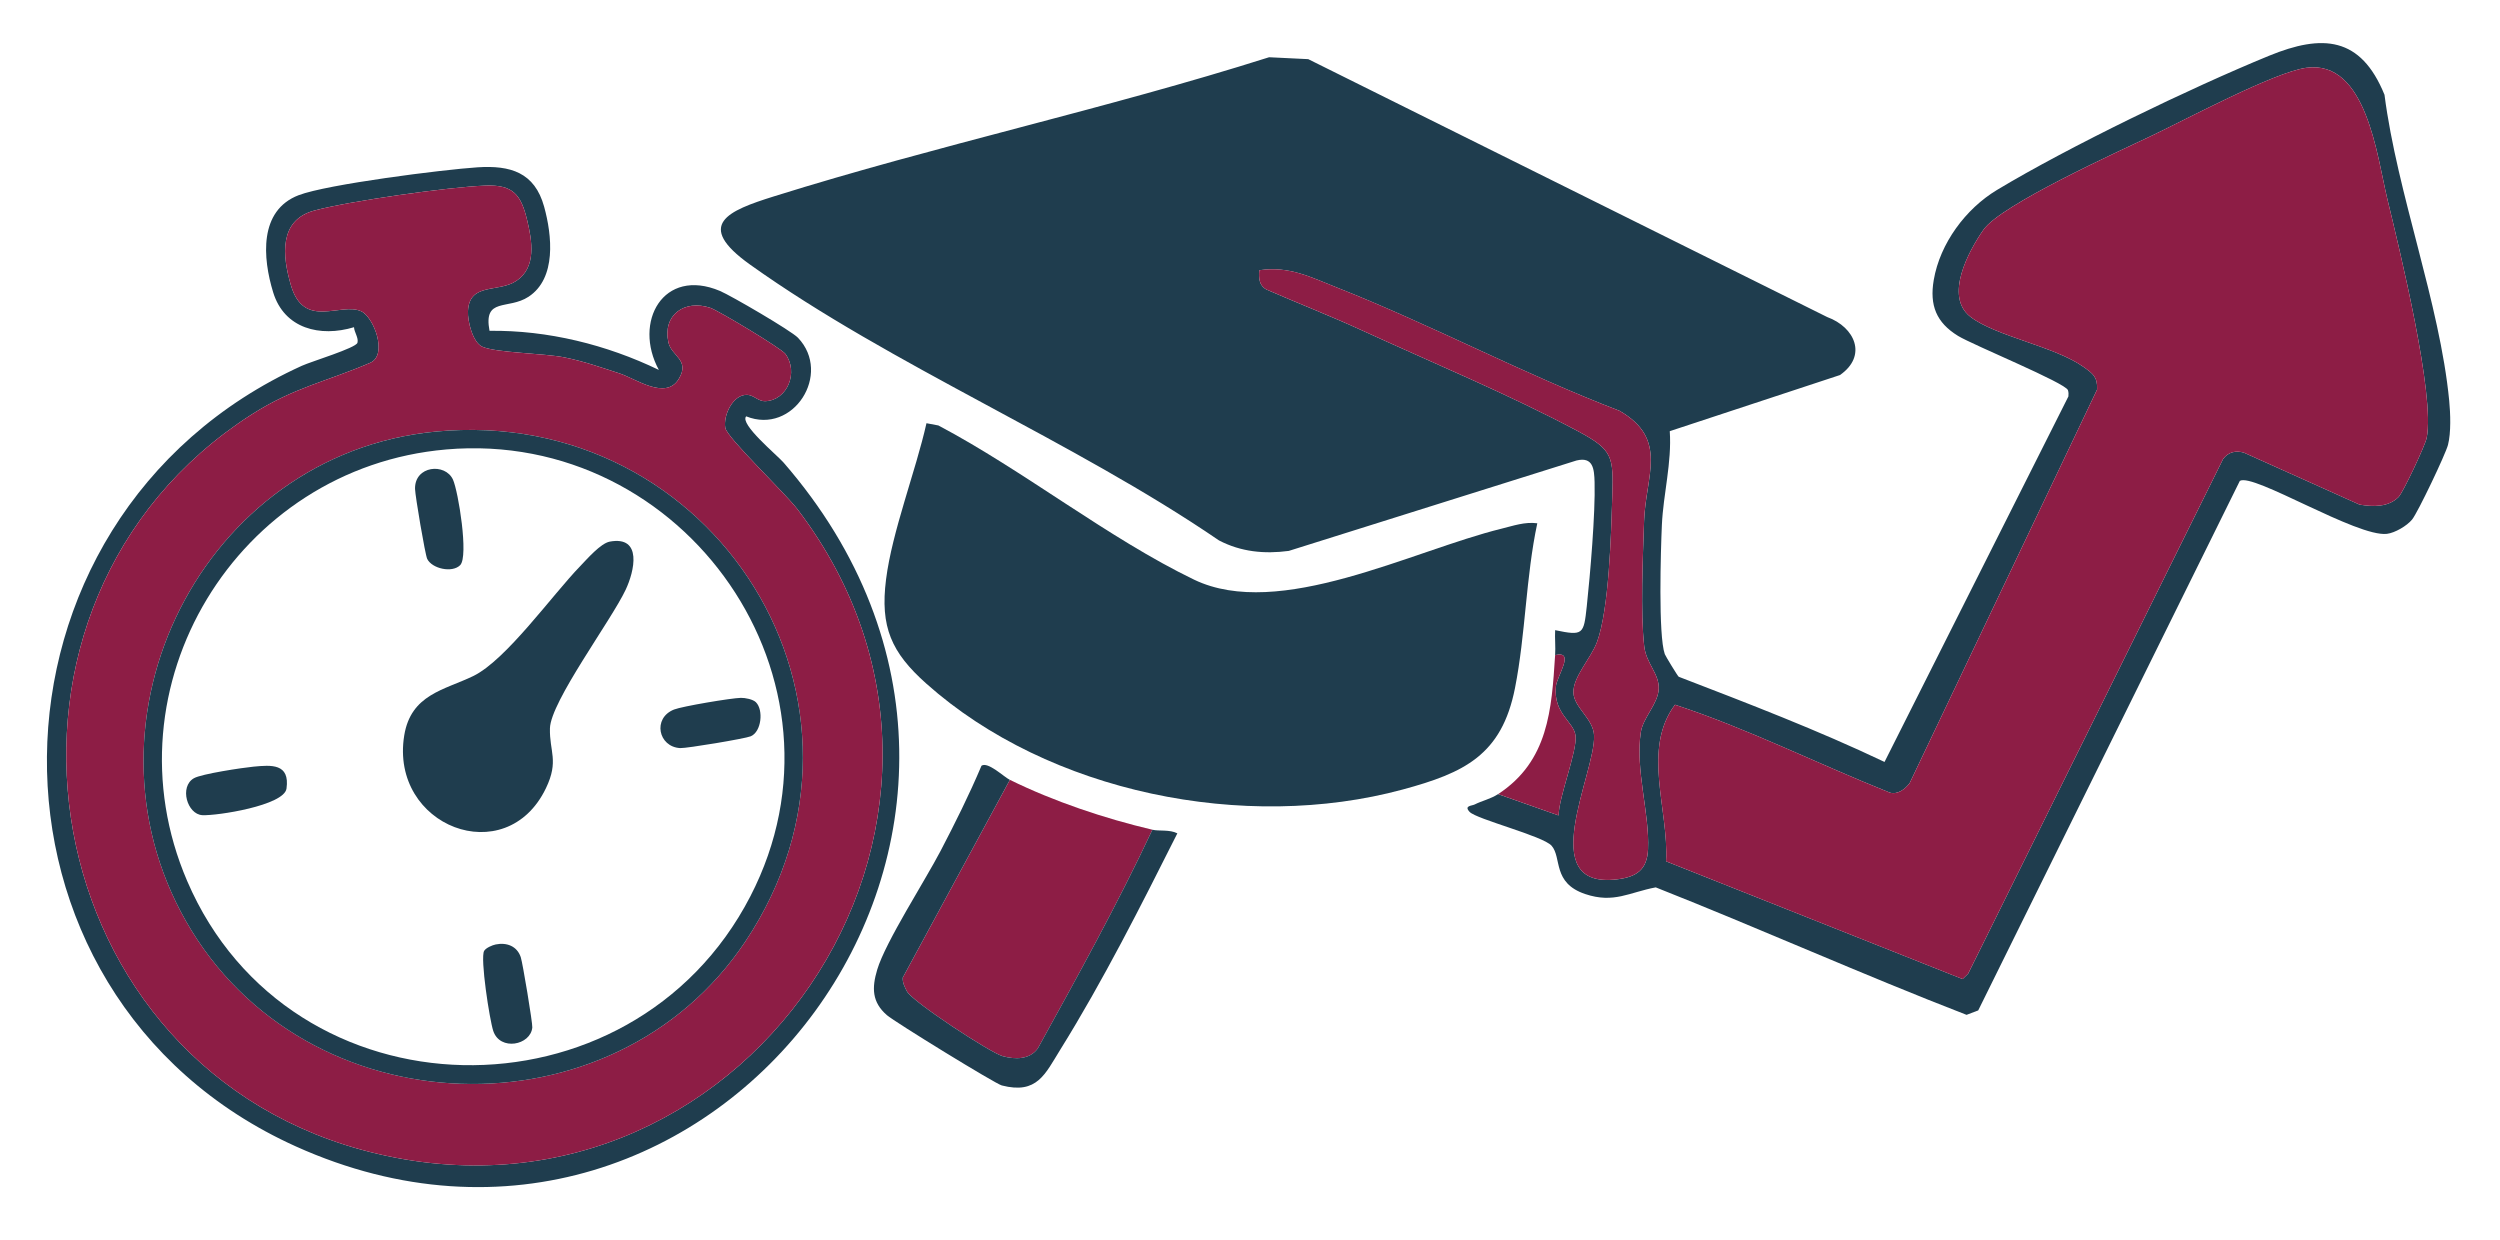
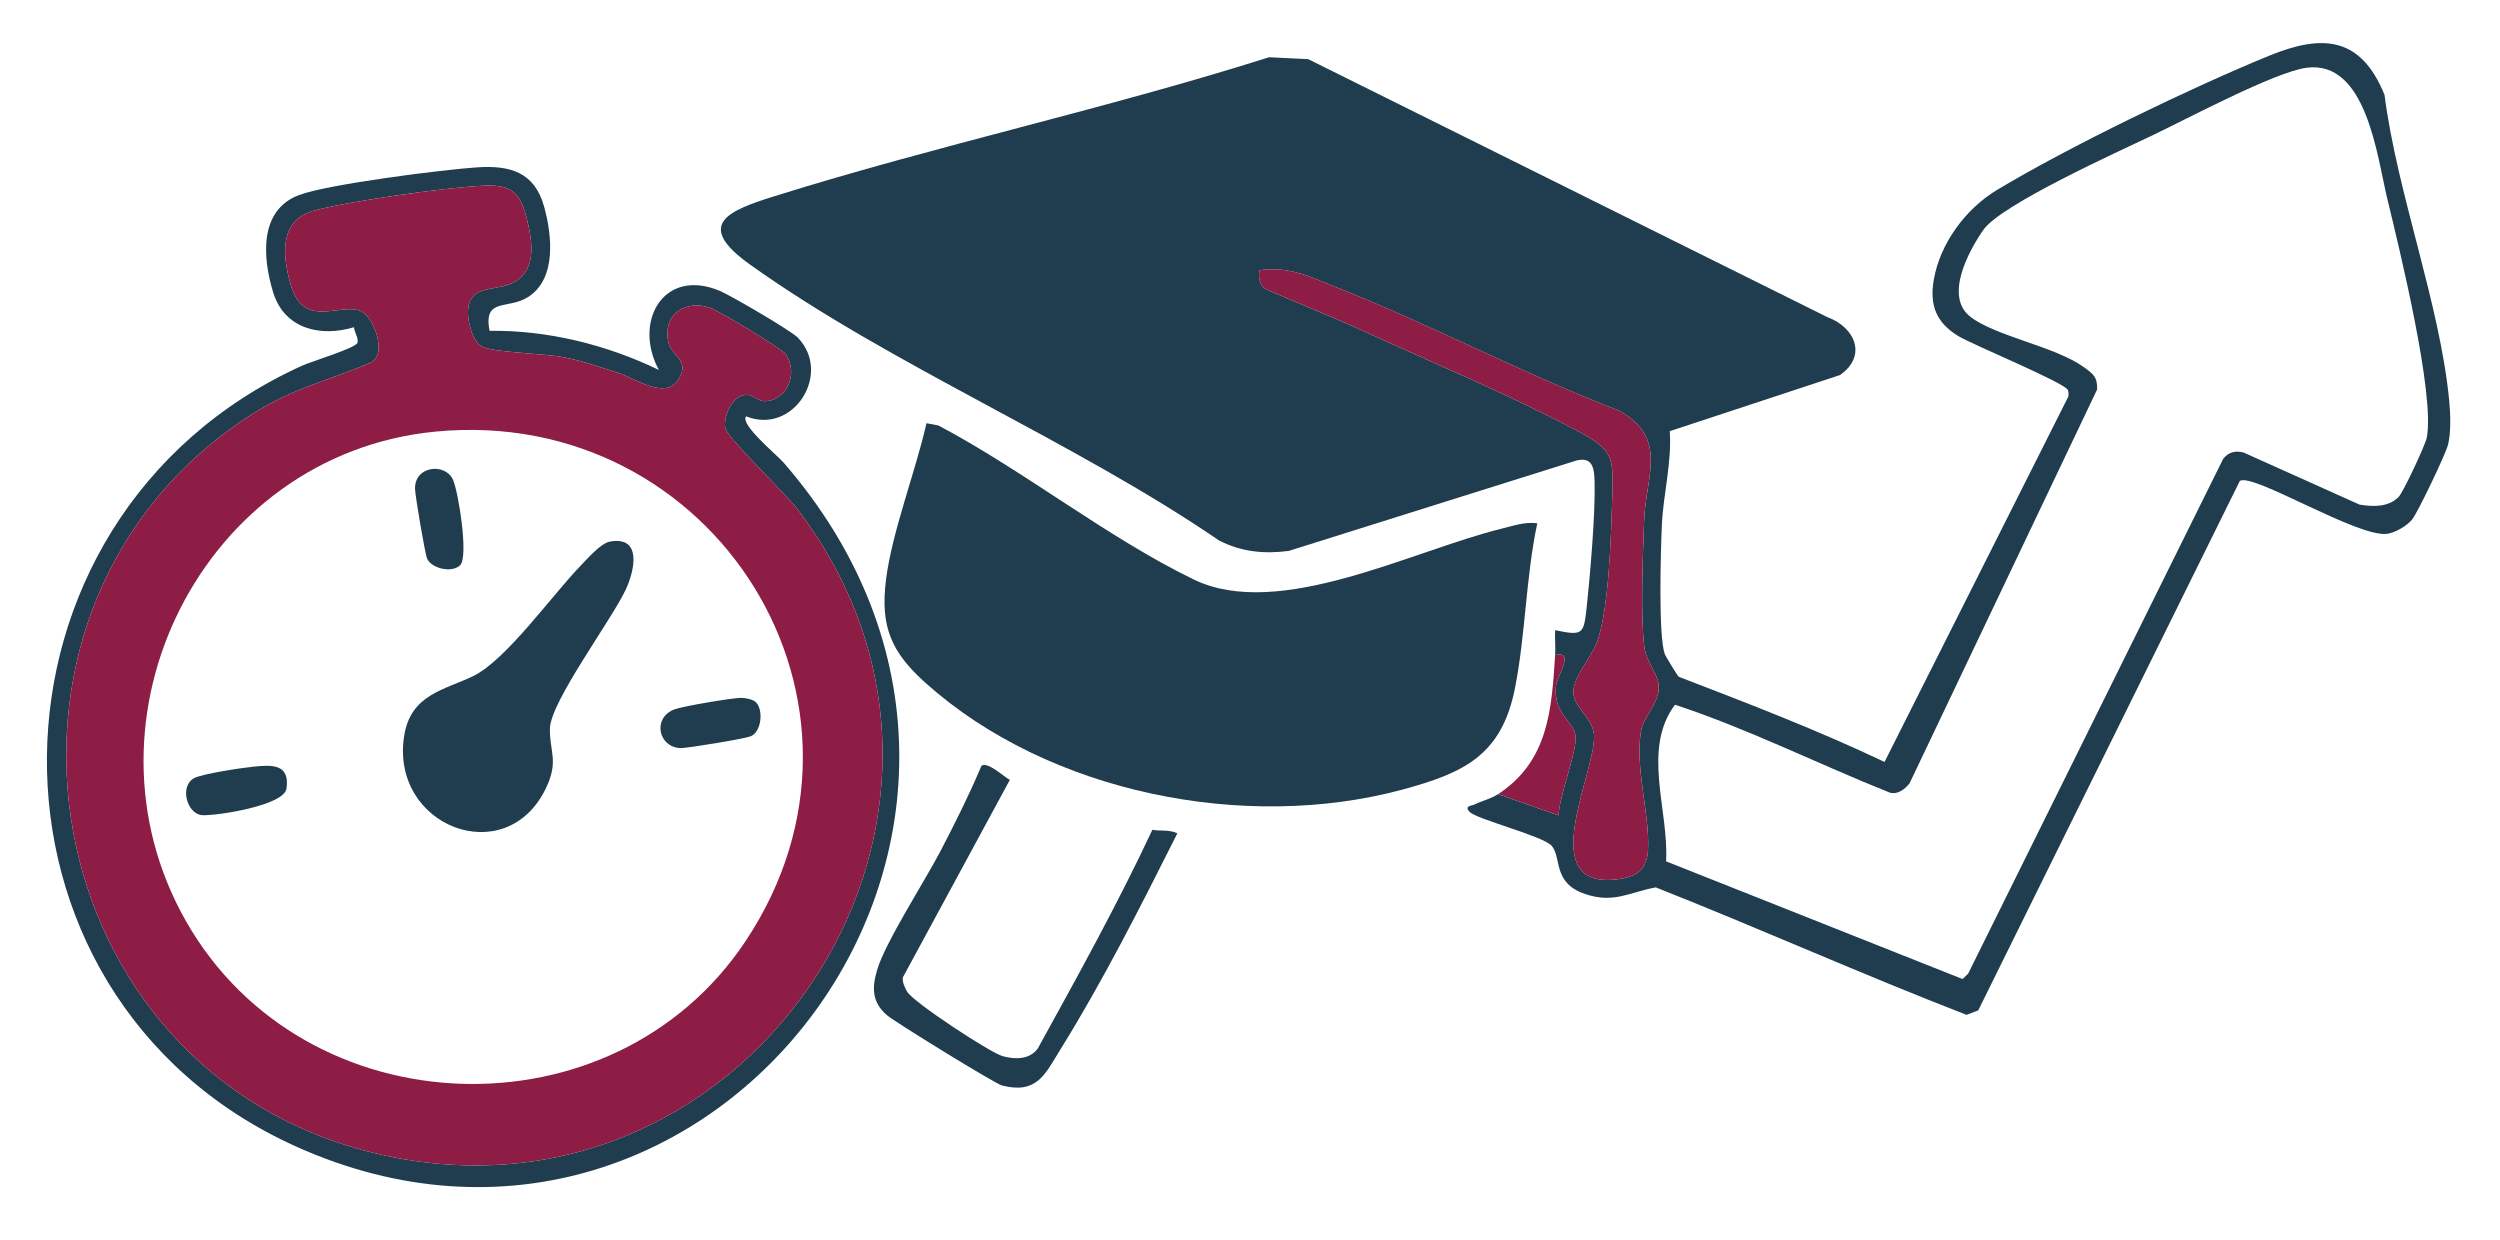
<svg xmlns="http://www.w3.org/2000/svg" id="Layer_1" data-name="Layer 1" viewBox="0 0 1573.17 780.49">
  <defs>
    <style>
      .cls-1 {
        fill: #1f3d4e;
      }

      .cls-2 {
        fill: #8d1d45;
      }
    </style>
  </defs>
  <path class="cls-1" d="M978.59,412.24c.34-5.19-.26-10.51.01-15.7,17.6,3.66,18,2.76,19.89-14.86,2.16-20.25,5.47-58.66,4.93-78.23-.23-8.36-.9-16.22-11.4-13.67l-181.04,56.89c-15.41,2.05-30.1.6-43.91-6.6-91.5-62.58-205.88-109.89-295.11-173.59-35.21-25.13-13.84-33.86,15.02-42.9,102.78-32.18,208.88-54.99,311.62-87.56l24.63,1.2,326.59,162.3c17.45,6.37,25.42,24.39,8,36.49l-107.09,35.31c1.35,19.74-4.09,39.7-4.96,58.97-.71,15.85-2.34,69.55,1.83,81.33.41,1.16,8.07,13.76,8.76,14.24,43.58,16.79,87.33,33.52,129.51,53.61l115.71-230.01c.16-1.32.13-2.65-.28-3.92-1.48-4.58-59.72-28.39-69.15-34.16-13.68-8.39-18.04-19.23-15.3-35.21,3.96-23.09,20.14-44.81,39.78-56.63,45.25-27.23,122.03-64.29,171.21-84.45,33.53-13.74,57.71-12.21,72.65,24.56,7.99,62.12,34.81,131.25,40.72,192.51.78,8.08,1.22,20.07-.78,27.83-1.48,5.74-18.98,42.53-22.58,46.94-3.25,3.99-10.82,8.4-15.83,9-18.76,2.22-84.32-38.55-92.57-33.31l-164.62,333.2-7.34,2.79c-65.48-25.33-130.09-54.3-195.58-80.22-16.66,3.12-26.35,10.27-44.37,4.21-20.87-7.02-14.6-22.9-21.17-30.41-5.36-6.13-47.26-16.66-51.6-21.31-3.71-3.97,1.4-3.75,3.17-4.65,4.45-2.27,10.1-3.48,14.76-6.53l38.07,13.42c.25-12.05,11.79-40.38,10.67-50.15-1.01-8.89-14.09-13.86-12.37-31.02.68-6.74,12.37-22.74-.49-19.72ZM1509.31,312.79c2.93-2.92,16.75-32.48,17.73-37.22,5.46-26.67-17.22-119.28-24.77-150.41-6.45-26.61-13.07-87.73-51.01-82.5-19.96,2.75-75.22,32.24-96.72,42.48-21.68,10.33-95.48,43.67-106.46,59.49-9.45,13.62-24.61,41.77-8.28,54.62,15.62,12.28,53.39,18.73,71.43,31.73,5.81,4.18,8.73,6.21,8.41,14.13l-118,247.78c-2.93,3.7-7.3,7.22-12.33,5.92-45.2-17.99-89.26-40.23-135.3-55.35-20.93,28.05-3.81,66.12-5.6,98.55l186.58,74.09,3.5-3.4,160.46-323.92c3.27-4.29,7.84-5.44,13.04-3.95l72.79,32.71c8.52,1.4,18.05,1.72,24.53-4.75ZM792.45,170.05c-.42,4.95-.21,9.7,4.62,12.2,19.81,8.64,40.05,16.52,59.69,25.52,43.82,20.09,94.09,41.07,136.08,63.51,22.18,11.85,22.49,15.94,21.72,41.26-.72,23.49-2.04,70.86-9.57,91.35-3.83,10.43-15.23,22.02-14.88,32,.33,9.39,12.54,16.34,12.99,26.99.98,23.61-38.08,96.9,14.53,90.46,12.35-1.51,18.84-6.14,19.44-18.84,1.07-22.67-8.19-50.44-4.52-73.9,1.41-9.04,10.81-17.69,11.24-27.09.43-9.55-7.88-15.82-9.13-26.87-2.43-21.31-.84-56.22-.09-78.58.96-28.77,15.5-51.72-15.48-69.55-60.31-23.11-118.06-53.96-178.01-77.65-16.41-6.48-29.93-13.6-48.62-10.8Z" />
  <path class="cls-1" d="M967.37,329.28c-7.24,33.93-7.34,69.78-14.03,103.69-8.33,42.25-32.01,53.38-70.7,63.86-98.99,26.8-222.5,2.27-299.8-66.71-21.92-19.56-29.07-35.56-25.28-65.51,3.82-30.21,18.61-67.9,25.44-98.29l7.49,1.41c53.33,28.15,107.22,71.15,160.89,97.02,53.53,25.8,137.22-18.26,193.59-32.1,7.46-1.83,14.48-4.38,22.41-3.37Z" />
  <path class="cls-1" d="M308.04,208.17c36.68-.45,73.65,8.74,106.56,24.61-16.39-30.11,2.76-64.8,38.49-49.68,6.95,2.94,44.82,25.02,49.05,29.44,21.62,22.65-2.94,61.39-32.61,49.45-4.26,4.89,19.4,24.32,23.56,29.11,198.26,228.32-43.33,549.2-306.95,430.29-211.47-95.39-207.4-395.17,3.78-491.2,6.12-2.78,34.05-11.2,35-14.49.88-3.04-2.05-6.68-2.15-9.8-21.28,6.44-43.86.98-50.88-21.94-6.6-21.55-9.12-51.5,16.06-61.14,17.87-6.84,90.81-16.11,112.52-17.53,20.69-1.35,35.95,3.15,41.93,24.77,4.96,17.96,7.91,45.04-9.8,56.67-12.88,8.46-28.57.1-24.57,21.43ZM305.43,116.79c-22.95.87-85.92,9.76-107.77,15.74-22.12,6.05-20.14,28.18-14.59,47,8.28,28.09,31.29,10.45,44.22,16.34,7.88,3.59,17,27.52,5.61,32.45-27.2,11.76-47.91,15.4-74.91,32.73C-25.62,378.9,16.25,665.04,226.84,723.32c238.47,66,424.25-206.87,275.01-402.84-7.72-10.14-44.3-44.97-45.43-51.18-1.46-8.06,5.02-21.48,14.03-20.83,3.95.28,6.91,4.14,11.01,4,14.02-.49,21.24-18.23,12.77-29.78-2.54-3.46-42.26-27.31-47.24-28.97-16.29-5.45-30.22,4.52-26.37,21.8,1.93,8.63,13.85,11,6.42,23.07-8.22,13.35-27.04-.28-37.07-3.57-11.41-3.74-22.94-7.74-34.74-10.11-12.9-2.6-42.84-2.89-51.62-6.68-6.22-2.68-9.4-16.26-9.13-22.36.81-18.29,18.95-11.51,30.41-19.09,12.84-8.49,9.97-25.24,6.83-38.25-3.85-15.96-8.76-22.4-26.29-21.74Z" />
-   <path class="cls-2" d="M725.18,522.13c-21.94,46.89-47.12,92.27-72.09,137.59-5.13,7.15-14.33,7.05-22.18,4.88-7.78-2.16-56.79-34.28-60.17-40.72-1.47-2.8-2.85-5.39-2.67-8.69l67.41-124.46c27.73,13.64,59.62,24.31,89.7,31.4Z" />
  <path class="cls-1" d="M635.47,490.73l-67.41,124.46c-.17,3.3,1.21,5.9,2.67,8.69,3.37,6.43,52.39,38.56,60.17,40.72,7.84,2.18,17.04,2.27,22.18-4.88,24.97-45.33,50.15-90.7,72.09-137.59,4.22.99,10.83-.25,15.7,2.27-22.84,45.4-46.63,92.65-73.62,136.04-9.58,15.39-14.55,28.35-36.85,22.6-4.11-1.06-67.46-40-72.34-44.26-9.41-8.21-9.48-17.11-6.07-28.57,5.16-17.33,30.06-55.96,39.79-74.57,9.18-17.58,18.12-35.51,25.84-53.78,4.01-2.79,14.08,7.03,17.84,8.88Z" />
  <path class="cls-2" d="M978.59,412.24c12.86-3.02,1.16,12.98.49,19.72-1.72,17.16,11.36,22.12,12.37,31.02,1.11,9.77-10.42,38.1-10.67,50.15l-38.07-13.42c31.7-20.73,33.66-53.06,35.88-87.46Z" />
-   <path class="cls-2" d="M1509.31,312.79c-6.48,6.46-16.01,6.15-24.53,4.75l-72.79-32.71c-5.2-1.5-9.77-.34-13.04,3.95l-160.46,323.92-3.5,3.4-186.58-74.09c1.79-32.44-15.33-70.5,5.6-98.55,46.05,15.12,90.11,37.36,135.3,55.35,5.03,1.29,9.4-2.23,12.33-5.92l118-247.78c.31-7.92-2.61-9.94-8.41-14.13-18.04-13-55.81-19.44-71.43-31.73-16.33-12.85-1.18-41,8.28-54.62,10.99-15.82,84.78-49.16,106.46-59.49,21.5-10.25,76.75-39.74,96.72-42.48,37.94-5.22,44.56,55.9,51.01,82.5,7.55,31.14,30.23,123.74,24.77,150.41-.97,4.74-14.8,34.3-17.73,37.22Z" />
  <path class="cls-2" d="M792.45,170.05c18.7-2.8,32.22,4.32,48.62,10.8,59.95,23.69,117.69,54.54,178.01,77.65,30.98,17.83,16.44,40.79,15.48,69.55-.75,22.37-2.34,57.27.09,78.58,1.26,11.04,9.56,17.32,9.13,26.87-.42,9.4-9.82,18.06-11.24,27.09-3.67,23.46,5.58,51.23,4.52,73.9-.6,12.7-7.09,17.33-19.44,18.84-52.61,6.44-13.54-66.85-14.53-90.46-.44-10.65-12.66-17.61-12.99-26.99-.35-9.98,11.05-21.57,14.88-32,7.52-20.49,8.85-67.86,9.57-91.35.77-25.32.46-29.41-21.72-41.26-41.99-22.44-92.26-43.43-136.08-63.51-19.64-9.01-39.88-16.89-59.69-25.52-4.83-2.5-5.04-7.25-4.62-12.2Z" />
  <path class="cls-2" d="M305.43,116.79c17.53-.66,22.44,5.78,26.29,21.74,3.14,13.01,6.01,29.76-6.83,38.25-11.45,7.57-29.6.8-30.41,19.09-.27,6.09,2.91,19.67,9.13,22.36,8.79,3.79,38.73,4.08,51.62,6.68,11.8,2.38,23.33,6.38,34.74,10.11,10.03,3.28,28.85,16.92,37.07,3.57,7.43-12.07-4.5-14.43-6.42-23.07-3.85-17.28,10.07-27.25,26.37-21.8,4.98,1.67,44.71,25.51,47.24,28.97,8.46,11.55,1.25,29.3-12.77,29.78-4.1.14-7.06-3.71-11.01-4-9-.65-15.49,12.78-14.03,20.83,1.13,6.21,37.71,41.04,45.43,51.18,149.24,195.97-36.54,468.84-275.01,402.84C16.25,665.04-25.62,378.9,157.99,261.05c27-17.33,47.71-20.97,74.91-32.73,11.39-4.92,2.27-28.86-5.61-32.45-12.94-5.89-35.94,11.74-44.22-16.34-5.55-18.82-7.53-40.95,14.59-47,21.85-5.98,84.82-14.88,107.77-15.74ZM273.95,271.61c-146.39,14.12-229.55,180.46-156.9,308.08,74.67,131.17,268.95,137.39,352.04,12.64,99.31-149.09-19.4-337.68-195.14-320.73Z" />
-   <path class="cls-1" d="M273.95,271.61c175.74-16.95,294.45,171.64,195.14,320.73-83.1,124.74-277.38,118.53-352.04-12.64-72.65-127.62,10.51-293.96,156.9-308.08ZM280.69,282.84c-131.56,11.42-215.45,149.16-162.94,271.48,65,151.43,279.67,154.47,354.43,9.7,70.04-135.62-41.04-294.24-191.48-281.19Z" />
  <path class="cls-1" d="M383.71,340.82c20.77-3.79,15.47,18.75,9.97,30.35-9.24,19.52-47.18,70.36-47.62,87.13-.38,14.69,5.78,20.42-2.51,37.67-25.16,52.42-98.43,23.97-89.19-33.13,4.19-25.91,25.29-28.64,43.35-37.38,20.75-10.03,49.77-51.03,67.49-69.31,4.25-4.39,12.78-14.28,18.51-15.32Z" />
  <path class="cls-1" d="M289.58,355.63c-5.05,5.09-17.79,2.21-20.76-3.95-1.3-2.69-7.55-39.63-7.65-44.02-.31-14.71,19.03-16.48,23.87-5.85,3.34,7.35,9.98,48.34,4.53,53.82Z" />
  <path class="cls-1" d="M159.57,482.43c11.14-1.06,22.93-2.11,20.72,13.79-1.48,10.68-43.92,17.22-52.94,16.74-9.58-.51-14.62-17.91-5.33-23.24,4.78-2.74,30.56-6.62,37.54-7.29Z" />
  <path class="cls-1" d="M475.71,441.94c4.81,4.81,3.5,18.56-3.31,21.39-3.56,1.48-40.43,7.64-44.39,7.42-13.79-.76-17.53-18.85-3.85-24.27,5.1-2.02,36.13-7.25,42.07-7.34,2.74-.04,7.59.89,9.49,2.79Z" />
-   <path class="cls-1" d="M311.96,594.31c6.9-1.4,13.39,1.05,15.73,7.98,1.21,3.6,7.52,41.6,7.27,44.27-1.04,11.16-20.28,15-24.57,2.18-2.26-6.75-8.36-45.94-5.72-50.4,1.1-1.86,5.09-3.59,7.29-4.03Z" />
</svg>